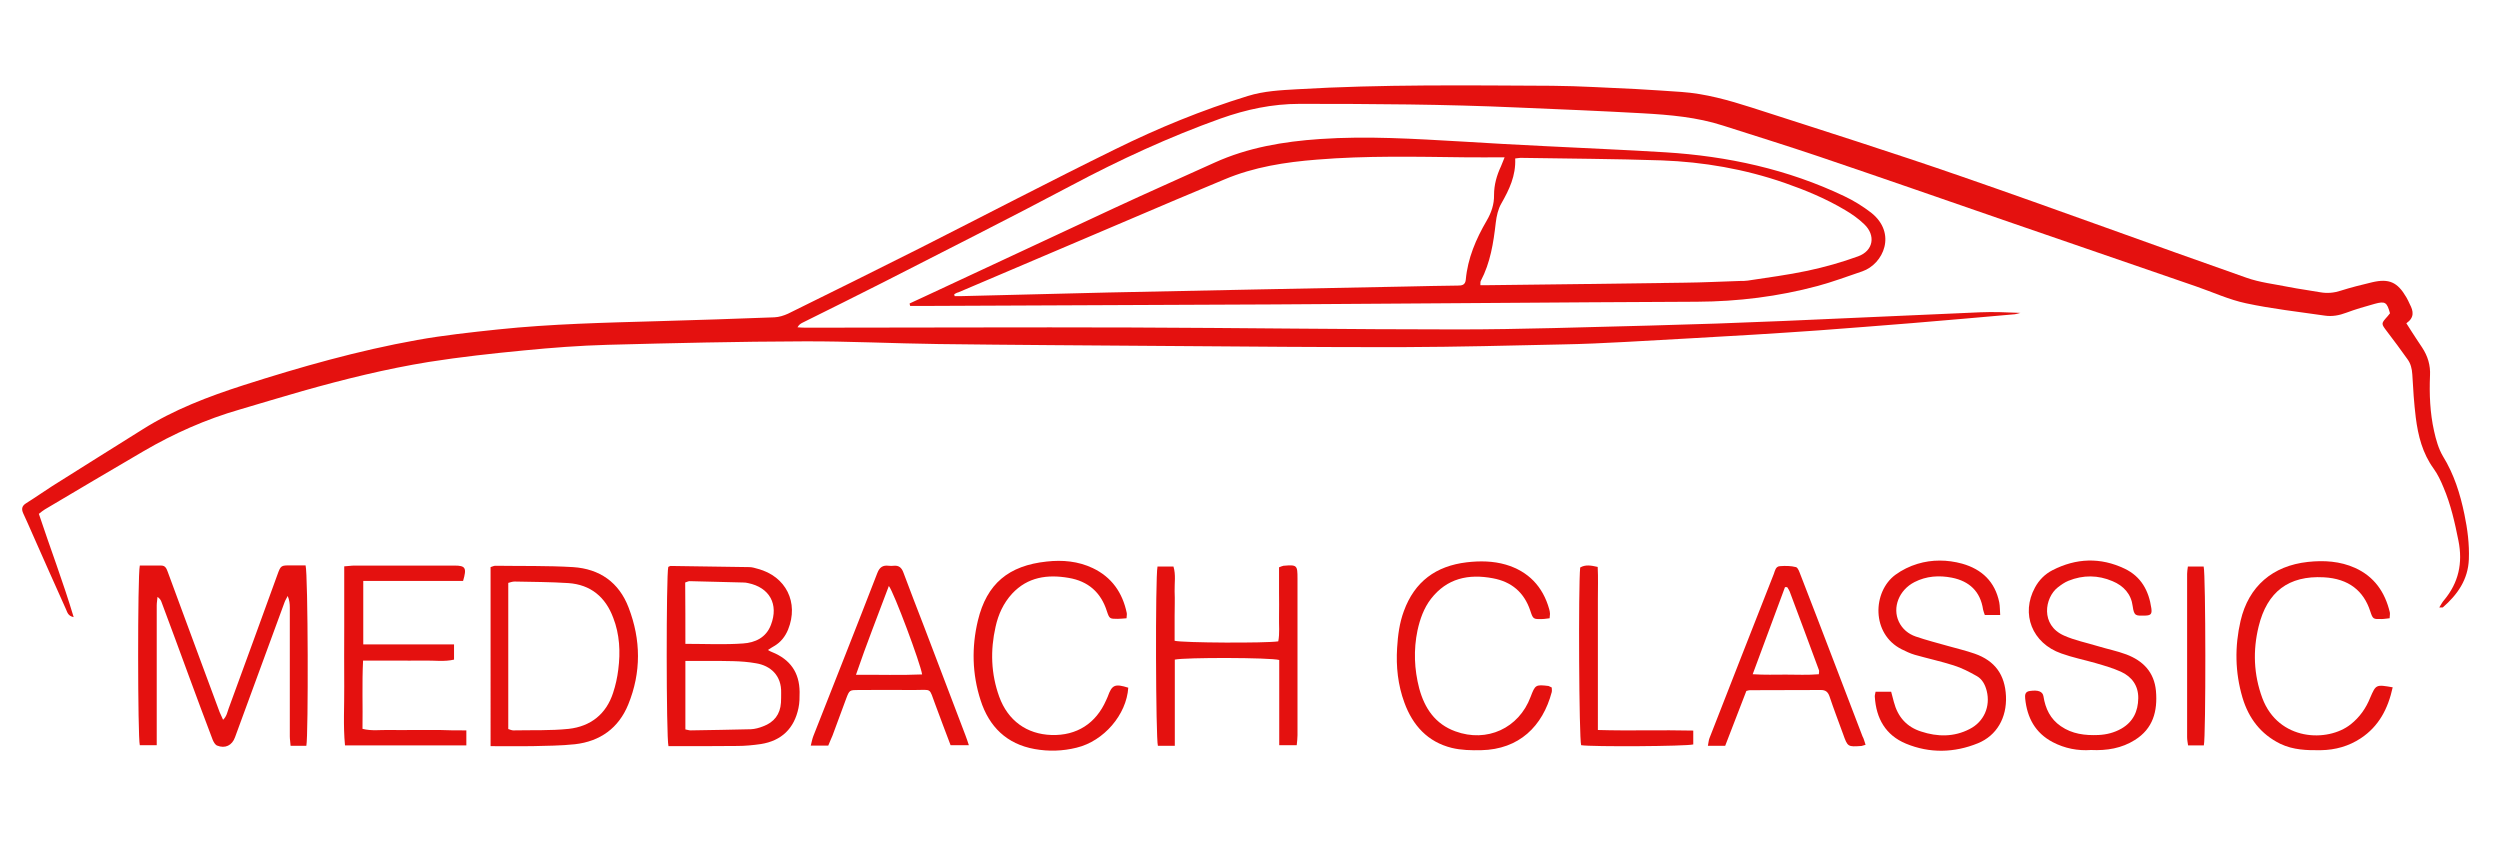
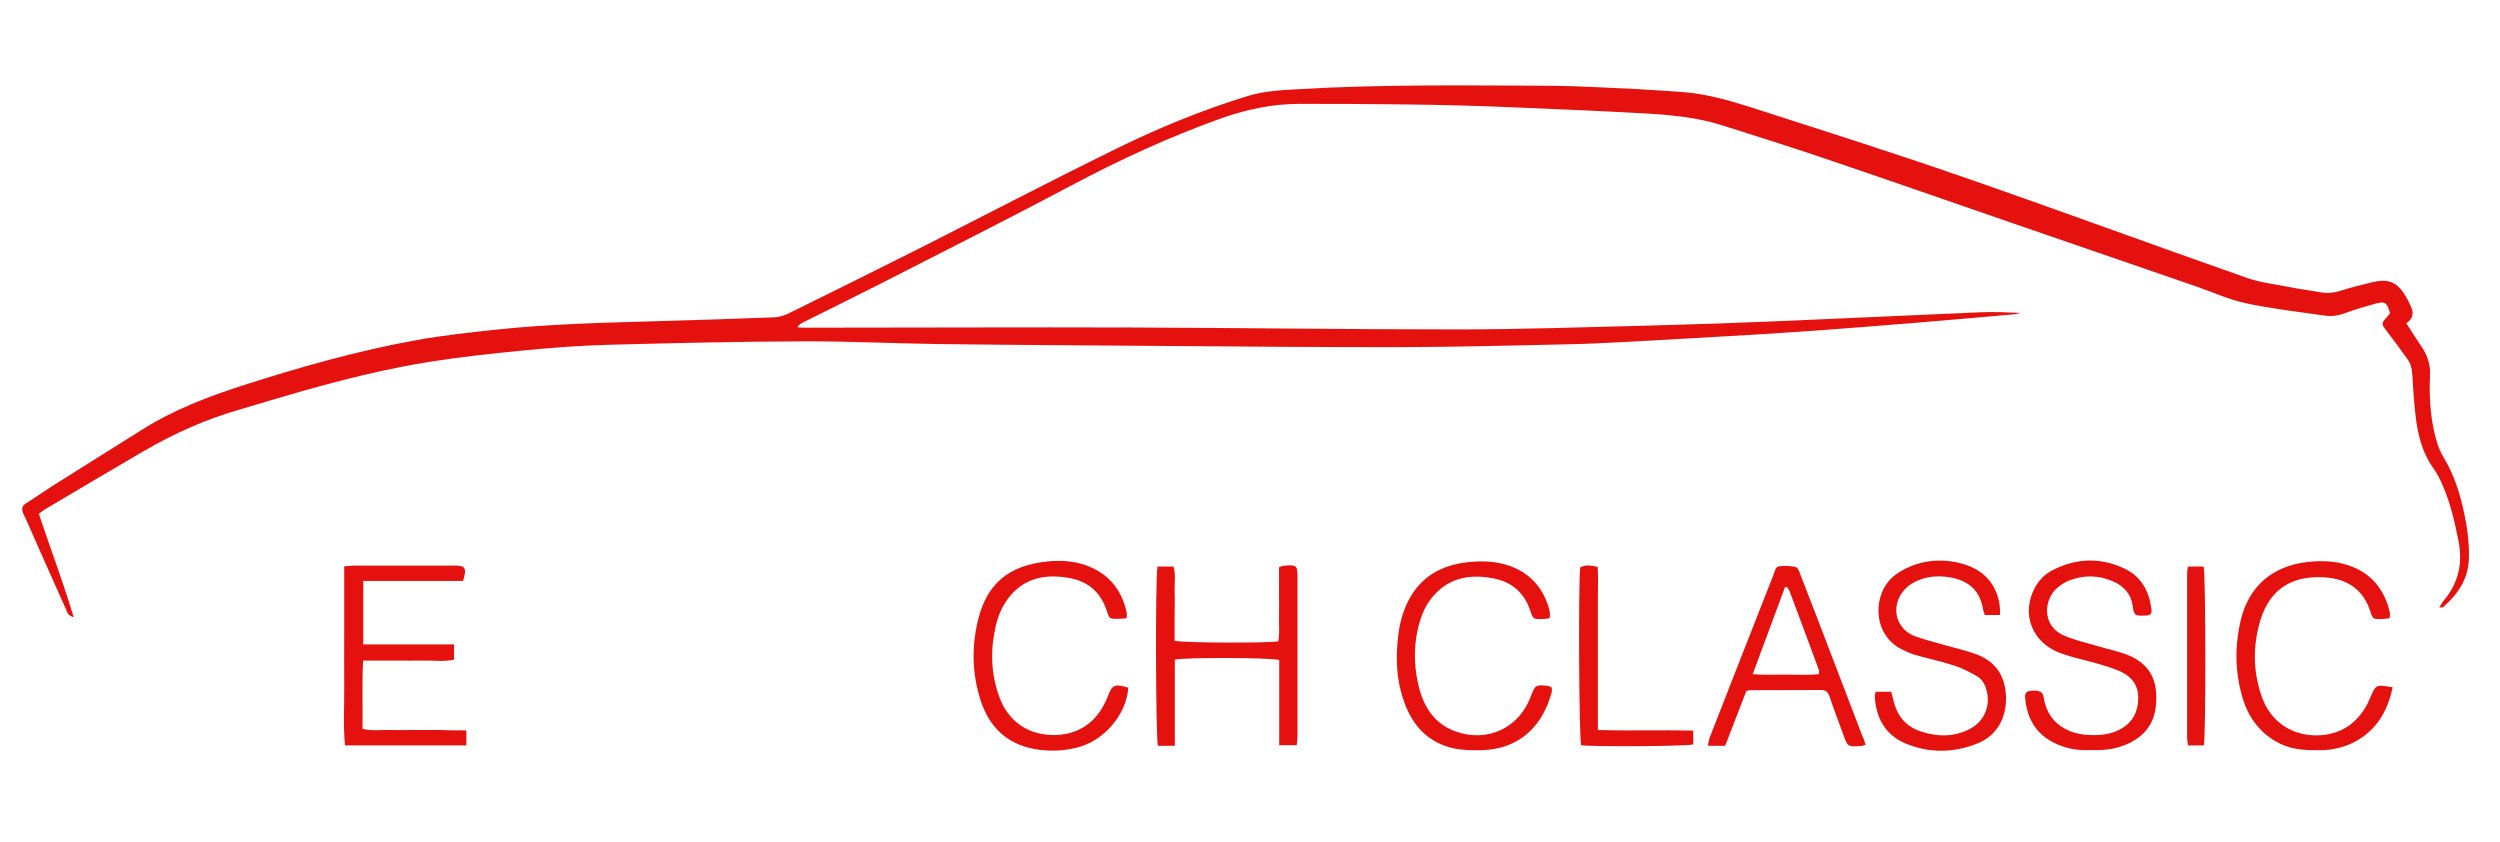
<svg xmlns="http://www.w3.org/2000/svg" version="1.1" id="Ebene_1" x="0px" y="0px" width="1300px" height="438px" viewBox="0 0 1300 438" style="enable-background:new 0 0 1300 438;" xml:space="preserve">
  <style type="text/css">
	.st0{fill:#E4110F;}
</style>
  <g id="logo">
    <path class="st0" d="M1268.4,315.9c1.1-1.8,1.7-2.9,2.5-3.8c7.6-9.1,9.8-19.3,7.5-30.9c-1.9-9.5-4-18.9-7.8-27.8   c-1.4-3.4-3-6.8-5.1-9.7c-5.8-8-8.1-17.1-9.3-26.6c-0.9-7.4-1.4-14.9-1.8-22.4c-0.2-3-0.8-5.6-2.5-7.9c-3.5-4.9-7-9.7-10.7-14.5   c-3.1-4.1-3.1-4,0.4-7.9c0.4-0.5,0.8-1,1.2-1.5c-1.6-5.8-2.5-6.4-8-4.9c-5,1.4-9.9,2.8-14.7,4.6c-3.7,1.4-7.4,2.1-11.3,1.5   c-13.7-2-27.4-3.5-40.9-6.4c-8.9-1.9-17.3-5.8-26-8.8c-32.9-11.3-65.8-22.7-98.7-34c-32.4-11.2-64.8-22.5-97.3-33.5   c-16.6-5.6-33.3-10.8-49.9-16.1c-13.6-4.4-27.7-5.6-41.9-6.4c-21.6-1.2-43.3-2.1-64.9-3c-37.8-1.7-75.6-1.9-113.4-1.9   c-14.3,0-27.7,2.9-41,7.6C608,71.2,582.2,83.1,557,96.5c-32.4,17.2-65.1,33.6-97.7,50.3c-13.9,7.1-28,14-42,21   c-1,0.5-1.9,1.1-2.6,2.4c1.4,0.1,2.8,0.2,4.2,0.2c56.5,0,113-0.3,169.5-0.1s113,1,169.5,1c33.3,0,66.6-1.2,99.9-2   c23.3-0.6,46.6-1.4,69.9-2.4c34-1.4,67.9-3.1,101.9-4.5c7-0.3,13.9,0,21,0.3c-0.9,0.2-1.9,0.6-2.8,0.7c-17.8,1.6-35.5,3.1-53.3,4.6   c-16.3,1.3-32.5,2.6-48.8,3.8c-11.1,0.8-22.3,1.5-33.4,2.2c-22.3,1.3-44.6,2.6-66.9,3.8c-11,0.6-22,1.1-33,1.3   c-27.3,0.6-54.6,1.3-82,1.4c-41.5,0.1-83-0.3-124.5-0.6c-39.3-0.3-78.7-0.5-118-1c-23.3-0.3-46.6-1.5-70-1.4   c-34,0.1-68,0.9-102,1.8c-14.5,0.4-28.9,1.5-43.3,2.9c-16.6,1.6-33.1,3.4-49.6,6c-22.2,3.6-44,9-65.6,15.1   c-10.9,3.1-21.7,6.4-32.6,9.6c-17.7,5.1-34.4,12.5-50.3,21.8c-17.1,10-34.2,20.1-51.2,30.2c-1,0.6-1.8,1.3-3.1,2.3   c5.9,17.8,12.6,35.3,18.1,53.7c-3-0.6-3.3-2.6-4-4.1c-5.9-13.1-11.7-26.2-17.5-39.3c-1.6-3.5-3-7-4.7-10.5c-1.1-2.4-0.7-4,1.6-5.4   c4.5-2.8,8.9-5.9,13.4-8.8c15.6-9.9,31.3-19.6,47-29.5c16.3-10.3,34.2-17.1,52.5-23c29.7-9.5,59.6-18,90.3-23.5   c13.9-2.5,28-4,42.1-5.5c27.7-2.9,55.5-3.5,83.3-4.3c20.2-0.6,40.3-1.2,60.4-2c2.4-0.1,4.9-0.9,7.1-1.9   c22.7-11.2,45.4-22.4,68-33.8c34-17.2,67.9-34.9,102.1-51.7c22.3-11,45.2-20.4,69-27.7c8.4-2.6,17-3,25.7-3.5   c44.1-2.6,88.3-2,132.4-1.8c14.6,0.1,29.3,1.1,43.9,1.7c7.8,0.4,15.6,1,23.4,1.5c12.6,0.9,24.6,4.3,36.5,8.1   c36.6,11.8,73.3,23.4,109.6,36c49.4,17.1,98.4,35.2,147.7,52.5c7,2.5,14.5,3.3,21.9,4.8c5.5,1.1,11.2,1.8,16.7,2.8   c3.5,0.6,6.9,0.3,10.3-0.8c5.4-1.7,10.9-3.1,16.4-4.4c8.9-2.1,13.3-0.1,17.9,7.8c0.7,1.1,1.2,2.4,1.8,3.6c1.9,3.6,2.5,6.9-1.8,9.9   c1.1,1.7,2,3.2,3,4.7c1.7,2.7,3.5,5.3,5.2,7.9c2.9,4.4,4.4,9.2,4.1,14.6c-0.4,9.7,0,19.4,2.1,28.8c1,4.5,2.3,9.2,4.6,13.1   c5.8,9.4,9,19.6,11.2,30.3c1.6,7.7,2.6,15.4,2.3,23.3c-0.4,10.6-5.9,18.4-13.6,25.1C1270.4,315.9,1269.9,315.8,1268.4,315.9z" />
-     <path class="st0" d="M473,157.8c2.7-1.2,5.4-2.5,8-3.7c32.7-15.3,65.5-30.6,98.2-45.8c17.4-8.1,34.9-15.8,52.3-23.7   c17.4-7.9,35.9-11,54.8-12.3c24.7-1.7,49.3-0.1,73.9,1.3c14.5,0.9,28.9,1.7,43.4,2.4c20.8,1.1,41.6,1.9,62.4,3.2   c32.3,2,63.6,8.8,93,22.8c4.9,2.3,9.7,5.3,14,8.6c13.5,10.7,6.4,26.7-4.6,30.5c-7.7,2.6-15.4,5.5-23.2,7.6   c-20.5,5.5-41.4,8.1-62.7,8.2c-73.5,0.3-147,1-220.4,1.4c-61.1,0.3-122.3,0.5-183.4,0.8c-1.8,0-3.6,0-5.4,0   C473.1,158.7,473.1,158.2,473,157.8z M496.2,153c0.1,0.3,0.1,0.7,0.2,1c1,0,1.9,0,2.9,0c25.6-0.6,51.3-1.3,76.9-1.9   C627.8,151,679.4,150,731,149c9-0.2,18-0.4,27-0.5c2.1,0,3.9-0.2,4.2-3c1-11.2,5.3-21.2,10.9-30.8c2.4-4.1,3.9-8.5,3.8-13.3   c0-5.3,1.4-10.2,3.6-14.9c0.6-1.3,1-2.6,1.9-4.7c-7.5,0-14.1,0.1-20.7,0c-25.6-0.3-51.3-0.9-76.9,1.2c-16.4,1.3-32.7,3.8-48.1,10.3   c-8.4,3.6-16.9,7-25.3,10.6c-37.7,16-75.3,32-113,48.1C497.5,152.2,496.9,152.6,496.2,153z M787.9,82.4c0.4,9-3.1,16.2-7.2,23.4   c-1.7,2.9-2.5,6.6-2.9,10c-1.2,10.5-2.8,20.8-7.8,30.3c-0.3,0.5-0.1,1.2-0.2,2.2c1.5,0,2.6,0,3.7,0c34.1-0.4,68.3-0.8,102.4-1.3   c9.7-0.1,19.3-0.6,29-0.9c1.3,0,2.7,0,4-0.2c10.3-1.6,20.7-2.9,31-5.1c8.9-1.9,17.8-4.4,26.3-7.5c8-2.9,9.3-10.9,3.2-16.7   c-3-2.9-6.4-5.3-10-7.4c-9.9-5.9-20.5-10.3-31.4-14.1c-20.8-7.2-42.2-10.9-64-11.7c-24.1-0.8-48.3-0.9-72.4-1.3   C790.7,82,789.7,82.2,787.9,82.4z" />
-     <path class="st0" d="M159.3,387.8c-2.7,0-5.2,0-8.2,0c-0.1-1.8-0.4-3.3-0.4-4.9c0-22.3,0-44.7,0-67c0-1.9-0.2-3.9-1.1-6   c-0.5,1.1-1.2,2.1-1.6,3.2c-8.6,23.4-17.2,46.9-25.8,70.3c-1.5,4.2-5.1,6-9.3,4.3c-1-0.4-1.8-1.8-2.3-3c-4.2-11-8.3-22.1-12.4-33.2   c-4.7-12.8-9.4-25.6-14.2-38.4c-0.3-0.9-0.8-1.8-2.1-2.7c-0.1,1.5-0.4,3-0.4,4.4c0,22.2,0,44.3,0,66.5c0,2,0,3.9,0,6.2   c-3.4,0-6.1,0-8.8,0c-1.1-3.9-1.2-88.1,0-93.4c3.6,0,7.4,0,11.2,0c2.1,0,2.7,1.6,3.3,3.2c2.5,6.9,5.1,13.7,7.6,20.6   c6.5,17.5,12.9,35,19.4,52.4c0.5,1.2,1.1,2.4,1.8,4c1.9-1.8,2.2-4,2.9-5.9c8.5-23.1,16.9-46.3,25.3-69.4c1.8-5,1.9-5,7-5   c2.6,0,5.3,0,7.7,0C160.2,298.6,160.4,382.5,159.3,387.8z" />
-     <path class="st0" d="M347.5,294.8c0.4-0.2,0.9-0.5,1.3-0.5c13.6,0.2,27.3,0.4,40.9,0.6c1.5,0,2.9,0.5,4.4,0.9   c14.6,3.9,21.4,17.5,15.7,31.6c-1.5,3.6-3.8,6.6-7.3,8.6c-0.9,0.5-1.8,1.1-3.2,2c1.1,0.6,1.6,0.9,2.2,1.1   c9.4,3.8,14.2,10.6,14.3,20.7c0,2.8,0,5.7-0.6,8.4c-2.2,10.6-8.8,17-19.5,18.7c-4.1,0.6-8.3,1-12.4,1c-10.2,0.1-20.3,0.1-30.5,0.1   c-1.8,0-3.6,0-5.2,0C346.4,383.1,346.4,299,347.5,294.8z M356.4,343.7c0,12.4,0,23.9,0,35.6c1.1,0.2,1.9,0.5,2.7,0.5   c10.5-0.2,20.9-0.3,31.4-0.6c2.1-0.1,4.3-0.7,6.3-1.5c5.7-2.1,8.9-6.2,9.3-12.3c0.1-1.7,0.1-3.3,0.1-5c0.3-9.2-5.6-14.3-13.1-15.5   c-3.9-0.7-7.9-1-11.9-1.1C373.1,343.6,365,343.7,356.4,343.7z M356.4,334.8c10.5,0,20.3,0.5,30-0.2c6.2-0.4,12-3,14.5-9.7   c4.1-10.7-0.7-19.4-11.9-21.7c-0.8-0.2-1.6-0.3-2.5-0.3c-9.3-0.2-18.6-0.5-27.9-0.7c-0.8,0-1.5,0.5-2.3,0.7   C356.4,313.6,356.4,324,356.4,334.8z" />
    <path class="st0" d="M610.9,387.8c-3.6,0-6.2,0-8.8,0c-1.1-3.7-1.4-87.2-0.2-93.2c2.6,0,5.3,0,8.3,0c1.3,4.3,0.5,8.6,0.6,12.9   c0.2,4.3,0,8.7,0,13s0,8.6,0,12.7c4.3,1.1,47.5,1.3,53.9,0.3c0.8-4.1,0.3-8.4,0.4-12.6c0.1-4.3,0-8.7,0-13s0-8.6,0-12.9   c1.1-0.4,1.7-0.7,2.3-0.8c7.1-0.6,7.3-0.3,7.3,6.7c0,27.1,0,54.3,0,81.4c0,1.6-0.2,3.2-0.4,5.2c-3.1,0-5.8,0-9.1,0   c0-15,0-29.7,0-44.3c-4.4-1.3-49-1.4-54.3-0.2C610.9,357.7,610.9,372.4,610.9,387.8z" />
    <path class="st0" d="M1087.3,390c-6.8,0.5-13.6-0.8-19.9-4.1c-9.1-4.8-13.3-12.7-14.3-22.6c-0.2-1.9-0.1-3.7,2.5-4   c4.1-0.6,6.6,0.2,7,2.8c1,6.4,3.6,11.8,9,15.5c5.9,4.1,12.6,4.9,19.6,4.6c4.2-0.2,8.2-1.2,11.9-3.3c6.1-3.5,8.7-9,8.8-15.8   c0.1-6.5-3.3-11.2-9-13.8c-4.2-1.9-8.7-3.2-13.2-4.5c-5.9-1.7-12-2.9-17.8-5c-15.2-5.3-21.2-20.6-13.7-34.3c2.1-3.9,5.2-7,9.1-9   c12.3-6.3,24.9-6.8,37.5-0.8c8.6,4.1,12.6,11.5,13.9,20.6c0.4,2.9-0.2,3.7-3.1,3.8c-4.9,0.1-5.9,0.4-6.6-4.9   c-0.8-6.3-4.7-10.6-10.5-13c-7.5-3.2-15.2-3.3-22.9-0.2c-2,0.8-3.8,2.1-5.5,3.4c-6.9,5.4-9.2,19.6,3.2,25.1   c5.6,2.5,11.7,3.7,17.6,5.5c4.9,1.5,10,2.5,14.8,4.3c8.7,3.3,14.5,9.2,15.4,19c0.9,10.5-1.5,19.6-11,25.5   C1103.3,389.1,1095.6,390.4,1087.3,390z" />
    <path class="st0" d="M975.3,359.7c2.7,0,5.2,0,8.1,0c0.5,1.8,1,3.6,1.4,5.3c2,7.7,6.6,13,14.2,15.4c8.5,2.8,17.1,2.9,25.2-1.3   c7.5-3.8,10.9-11.8,8.9-19.8c-0.8-3.2-2.3-6.1-5.1-7.7c-3.9-2.2-7.9-4.3-12.1-5.6c-6.6-2.1-13.5-3.6-20.2-5.5   c-2.4-0.7-4.7-1.8-6.9-2.9c-15.8-8-15.1-29.9-3.2-38.7c3.4-2.5,7.5-4.5,11.5-5.7c7.6-2.3,15.5-2.2,23.2-0.1   c10.3,2.9,17.1,9.4,19.3,20.1c0.4,2,0.3,4.2,0.5,6.6c-3,0-5.4,0-8,0c-0.3-0.9-0.7-1.8-0.9-2.8c-1.4-9.5-7.2-14.8-16.2-16.6   c-6.6-1.3-13.3-0.9-19.5,2.3c-8,4.1-11.6,13.2-8.1,20.6c1.8,3.8,5,6.4,8.8,7.7c5.5,1.9,11.1,3.3,16.7,4.9c4.6,1.3,9.3,2.4,13.9,4   c10.6,3.7,15.8,11,16.3,22.1c0.5,11.2-4.8,20.5-14.6,24.5c-12.3,5-25.1,5.3-37.4,0.2c-10.6-4.4-15.5-13.1-16.2-24.3   C974.8,361.7,975.1,360.9,975.3,359.7z" />
    <path class="st0" d="M242.5,379.8c0,3,0,5.3,0,7.8c-21.1,0-41.8,0-63.1,0c-1-10.3-0.3-20.5-0.4-30.7c-0.1-10.3,0-20.7,0-31   s0-20.6,0-31.4c2.1-0.1,3.7-0.4,5.3-0.4c17.3,0,34.6,0,52,0c5.8,0,6.5,1.2,4.5,8c-17,0-34.3,0-51.9,0c0,11.2,0,21.7,0,33   c15.7,0,31.3,0,47.2,0c0,3,0,5.2,0,7.9c-5.1,1.2-10.2,0.4-15.3,0.5c-5.3,0.1-10.7,0-16,0c-5.1,0-10.3,0-16,0   c-0.6,12-0.1,23.5-0.3,35.5c4.7,1.2,9.2,0.5,13.6,0.6c4.5,0.1,9,0,13.5,0c4.3,0,8.7,0,13,0C233,379.8,237.4,379.8,242.5,379.8z" />
    <path class="st0" d="M1244.2,357.4c-2.4,11.1-7.2,20.3-16.6,26.5c-6.2,4.1-13.2,6.1-20.8,6.2c-7.2,0.1-14.3-0.1-21-3.3   c-10.2-5-16.5-13.3-19.7-24c-3.9-13.2-4.1-26.6-1-40c4.2-18,16.7-28.6,35-30.6c8.4-0.9,16.7-0.4,24.5,3.1   c10,4.5,15.6,12.6,18.1,23.1c0.2,0.9-0.1,1.9-0.1,3.1c-1.5,0.1-2.8,0.4-4.1,0.4c-4.5,0.1-4.6,0.1-6-4.1   c-3.4-10.5-11.1-16.9-24.1-17.6c-18.3-1-29.5,7.5-33.9,25.5c-3.1,12.6-2.6,25.1,1.9,37.3c8.4,22.4,34,23.1,45.9,13.7   c4.7-3.7,8-8.4,10.2-13.9C1235.5,355.9,1235.5,355.9,1244.2,357.4z" />
    <path class="st0" d="M586.7,357.6c-0.9,14-12.7,27.8-26.9,31.2c-7.2,1.8-14.6,2-21.8,0.7c-14.5-2.6-23.7-11.6-28.1-25.4   c-4.4-13.6-4.7-27.6-1.4-41.4c4.6-19.2,16-28.6,35.8-30.7c8.2-0.9,16.3-0.2,23.9,3.4c9.9,4.7,15.5,12.8,17.7,23.3   c0.2,0.8-0.1,1.6-0.1,2.8c-1.6,0.1-3.1,0.3-4.5,0.3c-4.2,0-4.4,0-5.7-3.9c-3.1-9.9-9.8-15.7-19.9-17.4c-11-1.9-21.3-0.5-29.4,8.2   c-4.5,4.9-7.2,10.8-8.6,17.2c-2.8,12.3-2.4,24.5,1.9,36.4c4.5,12.4,14.3,19.5,27.2,19.9c13.1,0.4,23.1-6,28.4-18.1   c0.3-0.6,0.5-1.2,0.8-1.8C578.2,356.1,579.7,355.4,586.7,357.6z" />
    <path class="st0" d="M806.9,357.5c0,0.8,0.2,1.6,0,2.4c-4.7,17.7-16.9,29.8-36.7,30.2c-5.1,0.1-10.4,0-15.3-1.2   c-12.5-3.1-20.3-11.7-24.6-23.5c-3.4-9.2-4.4-18.8-3.8-28.5c0.4-6.5,1.2-12.9,3.5-19.1c5.6-15.4,16.7-23.5,32.7-25.4   c6.9-0.8,13.7-0.7,20.3,1.2c11.8,3.5,19.3,11.4,22.6,23.2c0.2,0.8,0.4,1.6,0.4,2.4c0,0.6-0.1,1.3-0.2,2.3c-1.3,0.1-2.6,0.4-3.9,0.4   c-4.6,0.1-4.7,0.1-6.2-4.5c-3.2-9.4-9.7-14.9-19.4-16.7c-12.7-2.4-23.9,0-32.2,10.7c-3.7,4.8-5.7,10.5-7,16.4   c-2.1,10.1-1.7,20.2,0.9,30.2c2.8,10.3,8.3,18.5,18.8,22.3c16.4,6,33-1.6,39.1-17.9c2.4-6.3,2.6-6.5,9.3-5.7   C805.8,356.9,806.2,357.2,806.9,357.5z" />
-     <path class="st0" d="M430.7,387.7c-3.2,0-5.8,0-9.1,0c0.5-2,0.8-3.6,1.4-5.1c11.1-28.2,22.3-56.4,33.2-84.6c1.2-3.1,2.9-4.2,6-3.8   c0.8,0.1,1.7,0.1,2.5,0c2.8-0.3,4.2,1.1,5.1,3.6c3.5,9.4,7.1,18.7,10.7,28c7.2,18.8,14.3,37.7,21.5,56.5c0.6,1.5,1.1,3.1,1.8,5.2   c-3.3,0-6.1,0-9.5,0c-2.6-7-5.4-14.1-8-21.3c-3.3-8.8-1.5-7.4-10.8-7.4c-9.7-0.1-19.3,0-29,0c-4.7,0-4.8,0-6.5,4.5   c-2.4,6.4-4.7,12.8-7.1,19.2C432.2,384.2,431.4,385.9,430.7,387.7z M462.2,304.7c-5.7,15.3-11.6,30.1-17.1,46.2   c12.1-0.1,23.2,0.3,34.4-0.2C478.7,345.1,464.8,307.9,462.2,304.7z" />
    <path class="st0" d="M970.1,387.3c-1.1,0.3-1.6,0.5-2.1,0.6c-7.2,0.5-7.2,0.5-9.6-6.2c-2.4-6.6-4.9-13.1-7.1-19.7   c-0.8-2.2-2-3.2-4.4-3.2c-12.3,0.1-24.6,0-37,0.1c-0.5,0-1,0.2-1.8,0.4c-3.6,9.4-7.3,19-11,28.5c-3.1,0-5.7,0-9,0   c0.3-1.5,0.4-2.8,0.8-3.9c11.1-28.5,22.3-57,33.5-85.5c0.6-1.6,0.9-3.9,3.2-4c2.8-0.2,5.7-0.2,8.3,0.5c1.1,0.3,1.8,2.6,2.4,4.1   c5.8,14.9,11.5,29.8,17.2,44.7c5,13,10,26.1,15,39.2C969.2,384.1,969.5,385.6,970.1,387.3z M911.4,350.6c6.2,0.4,11.7,0.2,17.2,0.2   c5.7,0,11.5,0.3,17.2-0.2c0.1-1.1,0.2-1.6,0.1-2c-5.1-13.7-10.1-27.4-15.3-41.1c-0.3-0.8-0.8-1.4-1.2-2.1c-0.1-0.1-0.3-0.1-0.4-0.1   c-0.2,0-0.3,0-0.8,0C922.8,320,917.3,334.7,911.4,350.6z" />
    <path class="st0" d="M830.9,379.6c16.8,0.5,33-0.1,49.6,0.3c0,2.8,0,5,0,7.2c-3.7,1-52.7,1.3-58.3,0.4c-1.1-3.5-1.5-82.6-0.5-92.4   c2.7-1.6,5.6-1.1,9.1-0.3c0.3,5.6,0.1,11.2,0.1,16.8c0,5.7,0,11.3,0,17c0,5.5,0,11,0,16.5c0,5.7,0,11.3,0,17   C830.9,367.7,830.9,373.3,830.9,379.6z" />
    <path class="st0" d="M1146,387.6c-2.5,0-5.1,0-8.2,0c-0.2-1.4-0.5-2.8-0.5-4.3c0-28.3,0-56.6,0-84.9c0-1.1,0.2-2.3,0.4-3.8   c2.9,0,5.6,0,8.2,0C1147,298.5,1147.1,382.7,1146,387.6z" />
    <g>
      <g>
-         <path class="st0" d="M326.9,316c-5-13.2-15.1-20.2-28.9-21.1c-13.4-0.8-26.9-0.5-40.4-0.7c-0.8,0-1.5,0.4-2.5,0.7V388     c7.6,0,14.6,0.1,21.5,0c7.5-0.2,15-0.2,22.4-1c13.1-1.5,22.7-8.4,27.7-20.7C333.5,349.6,333.3,332.7,326.9,316z M321.5,348.2     c-0.5,4.1-1.4,8.2-2.7,12.1c-3.6,11.1-11.7,17.4-23,18.7c-9.6,1-19.3,0.6-28.9,0.8c-0.8,0-1.6-0.4-2.6-0.7v-76     c1.1-0.3,2.2-0.7,3.3-0.7c9.3,0.2,18.6,0.2,27.9,0.8c11.7,0.8,19.4,7.3,23.4,18.1C322.2,329.8,322.7,339,321.5,348.2z" />
-       </g>
+         </g>
    </g>
  </g>
</svg>